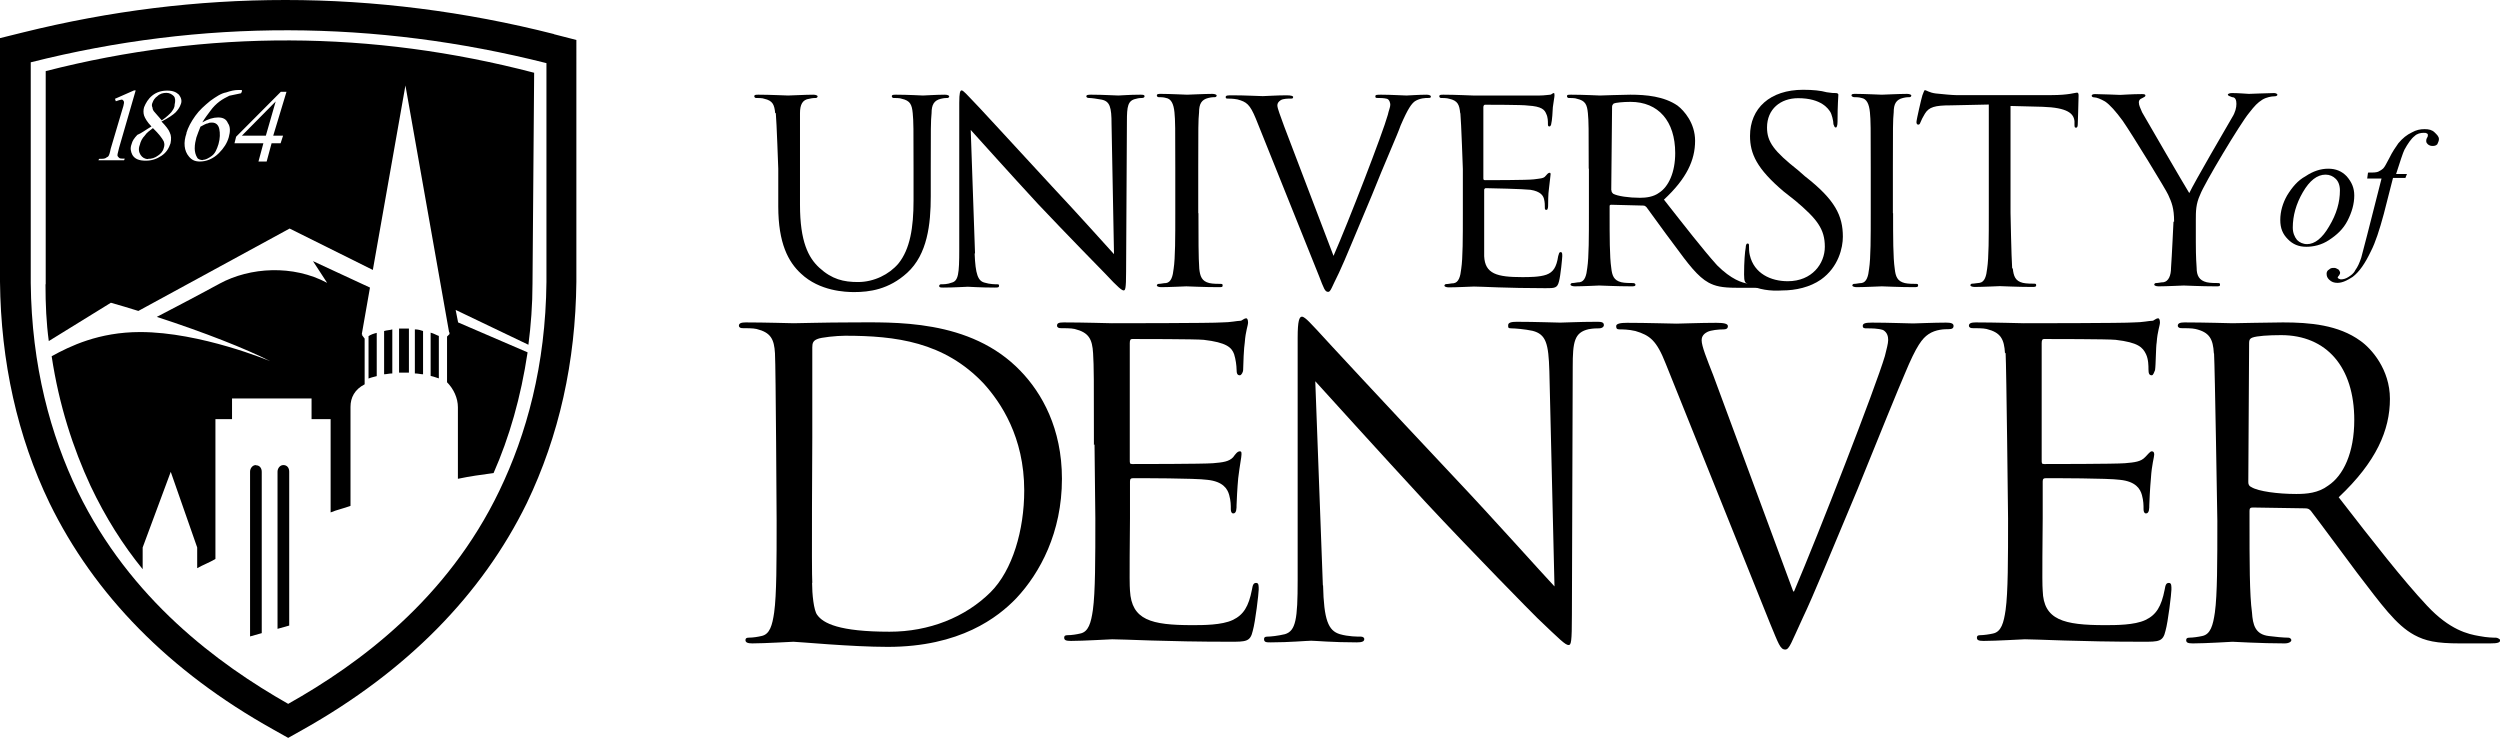
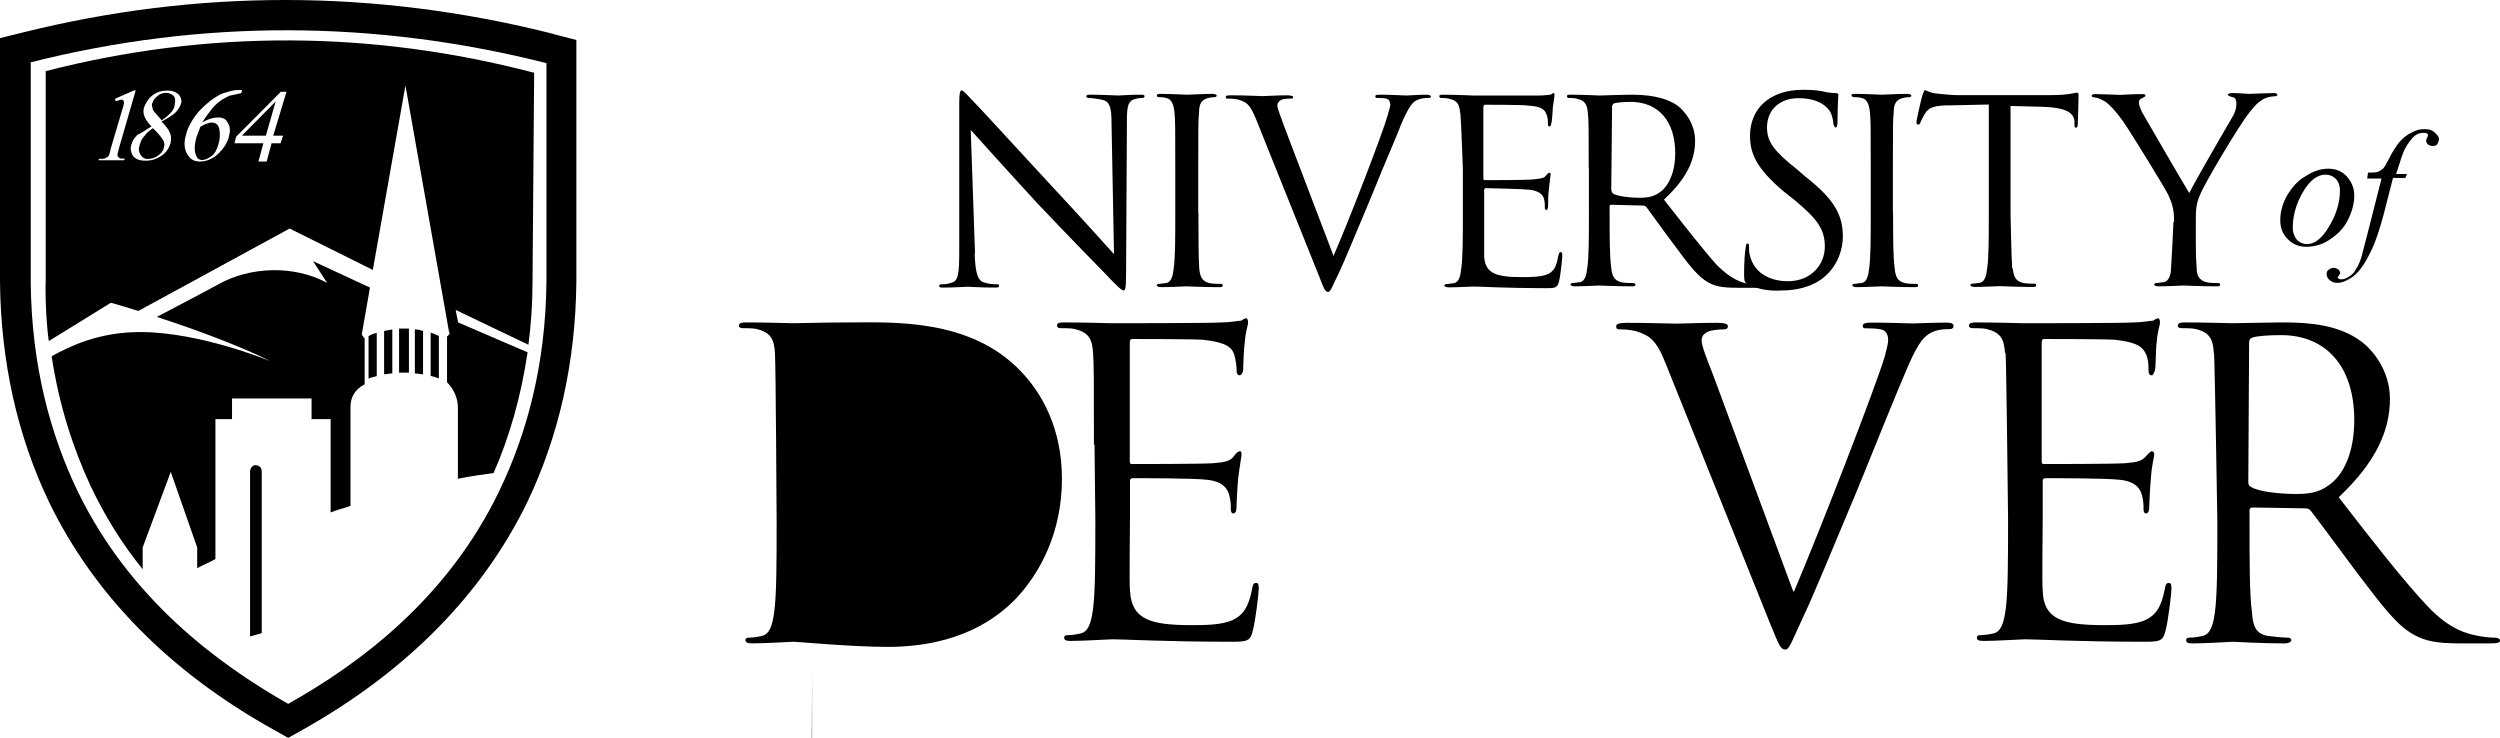
<svg xmlns="http://www.w3.org/2000/svg" id="Camada_2" data-name="Camada 2" viewBox="0 0 121.97 36">
  <g id="Camada_1-2" data-name="Camada 1">
    <g>
      <path d="M21.01,18.34c.16.04.28.08.4.12v-2.07c-.12-.04-.24-.12-.4-.16v2.11Z" />
      <path d="M17.65,16.31s0,0,0,0l.4-2.28-2.78-1.29.69,1.06c-1.66-.89-3.76-.77-5.25.04-1.23.67-2.6,1.38-3.06,1.62,2.3.75,4.39,1.57,5.53,2.16,0,0-3.39-1.42-6.34-1.42-2.02,0-3.43.69-4.32,1.18.36,2.39,1.05,4.5,1.9,6.33.73,1.54,1.58,2.88,2.54,4.06v-1.06l1.37-3.69,1.29,3.69v1.01c.28-.16.61-.28.89-.45v-6.82h.81v-1.01h3.88v1.01h.93v4.55c.28-.12.65-.2.97-.32v-4.83c0-.45.2-.85.69-1.1v-2.23l-.12-.16v-.05Z" />
-       <path d="M13.82,22.69c-.16,0-.28.16-.28.32v7.67l.57-.16v-7.51c0-.2-.12-.32-.28-.32Z" />
      <path d="M20.24,18.22c.16,0,.28.04.4.04v-2.11c-.12-.04-.24-.08-.4-.08v2.15Z" />
      <path d="M17.98,18.47c.08-.04.24-.08.4-.12v-2.11c-.16.04-.28.08-.4.16v2.07Z" />
      <path d="M18.74,18.26c.12,0,.24-.04.4-.04v-2.15c-.12.04-.28.04-.4.08v2.11Z" />
      <path d="M19.47,16.03v2.15h.48v-2.15h-.48Z" />
      <polygon points="13.45 4.95 11.8 6.62 12.97 6.62 13.45 4.95" />
      <path d="M7.23,7.75c.16,0,.32-.04.48-.16.12-.08.24-.2.28-.37.04-.12.04-.2,0-.32-.08-.16-.24-.37-.53-.65-.16.12-.32.24-.4.37-.12.12-.2.28-.24.45-.08.2-.04.37.04.49.08.12.2.2.36.2Z" />
      <path d="M2.22,13.88c0,.97.04,1.87.16,2.76l3.03-1.87c.45.13.9.26,1.34.4l7.38-4.02,4.06,2.02,1.59-9,2.13,12.04s.01,0,.02.01v.08l-.12.12v2.23c.32.32.53.77.53,1.22v3.49c.57-.12,1.13-.2,1.74-.28.77-1.75,1.33-3.69,1.66-5.89l-3.39-1.46-.12-.61,3.55,1.7c.12-.93.2-1.95.2-3l.08-10.27c-7.92-2.07-15.91-2.11-23.83-.08v10.39ZM13.98,4.47l-.65,2.15h.48l-.12.37h-.44l-.24.89h-.4l.24-.89h-1.41l.08-.32,2.18-2.19h.28ZM9.09,6.5c.08-.28.24-.57.44-.85s.44-.49.73-.73c.28-.2.53-.37.77-.41.24-.08.4-.12.61-.12h.16v.08l-.04.08c-.2.04-.4.08-.57.12-.16.08-.32.16-.48.28-.16.12-.32.28-.44.45-.12.16-.28.37-.4.57.28-.16.53-.24.77-.24s.4.08.48.28c.12.16.12.41.04.69s-.24.53-.48.77c-.28.28-.61.41-.93.41-.24,0-.4-.08-.53-.24-.24-.28-.28-.69-.12-1.14ZM7.03,5.64c-.04-.12-.04-.28,0-.41.08-.2.2-.41.4-.57.2-.16.44-.24.73-.24s.44.08.57.2c.12.16.16.32.08.49-.04.12-.12.24-.24.37-.12.12-.36.28-.69.45.2.2.36.41.4.53.08.16.08.32.04.53-.08.24-.2.45-.44.61-.24.16-.48.24-.77.24-.32,0-.53-.08-.65-.28-.08-.16-.12-.32-.04-.53.04-.16.12-.28.28-.45.2-.08.4-.24.69-.41-.2-.2-.32-.41-.36-.53ZM4.84,7.75c.16,0,.24,0,.32-.04.04-.04.08-.04.12-.08.04-.04.08-.16.12-.37l.53-1.79c.08-.24.12-.41.12-.45s0-.08-.04-.12-.04-.04-.08-.04-.16.04-.28.08l-.04-.12.93-.41h.08l-.81,2.8c-.04.2-.08.28-.08.37,0,.04.04.08.08.12s.12.04.28.04l-.04.08h-1.25l.04-.08Z" />
      <path d="M27.02,1.66c-4.32-1.1-8.76-1.66-13.09-1.66S5.37.53,1.13,1.58l-1.13.28v11.89c.04,3.9.85,7.55,2.42,10.8,2.18,4.46,5.82,8.2,10.91,11.04l.73.41.73-.41c5.05-2.84,8.72-6.57,10.91-11.04,1.58-3.29,2.38-6.9,2.42-10.8V1.95l-1.09-.28ZM26.66,13.76c-.04,4.06-.97,7.43-2.3,10.19-2.54,5.28-6.83,8.44-10.3,10.39-3.43-1.95-7.71-5.11-10.26-10.35-1.33-2.76-2.26-6.13-2.3-10.19V3.04c8.36-2.11,16.8-2.07,25.16.04v10.67Z" />
      <path d="M12.48,22.69c-.16,0-.28.16-.28.32v8.04l.57-.16v-7.87c0-.2-.12-.32-.28-.32Z" />
      <path d="M9.9,7.8c.12,0,.28-.08.44-.2s.24-.32.32-.57c.08-.28.08-.53.04-.73s-.16-.32-.36-.32c-.08,0-.12,0-.2.04-.08,0-.2.08-.36.16-.08.2-.16.41-.2.53-.04.16-.08.32-.08.53,0,.16.04.32.12.45.04.08.16.12.28.12Z" />
      <path d="M7.88,5.88c.24-.16.4-.32.48-.41.08-.12.16-.2.16-.37.04-.16.04-.32-.04-.41-.08-.08-.2-.16-.36-.16s-.32.04-.44.16c-.12.08-.2.2-.24.32-.04.08-.04.16,0,.24,0,.08.04.16.12.24l.32.37Z" />
-       <path d="M37.82,5.52c-.04-.41-.12-.61-.53-.7-.08-.04-.33-.04-.41-.04-.04,0-.08-.04-.08-.08,0-.08.08-.08.21-.08.57,0,1.31.04,1.44.04s.86-.04,1.23-.04c.12,0,.21.04.21.08s-.04.08-.08.08c-.08,0-.16,0-.33.04-.33.04-.45.29-.45.7v4.47c0,1.8.41,2.58.94,3.07.62.57,1.19.7,1.89.7.78,0,1.52-.37,1.97-.9.57-.7.74-1.76.74-3.07v-1.56c0-1.97,0-2.3-.04-2.71-.04-.41-.12-.61-.53-.7-.08-.04-.33-.04-.41-.04-.04,0-.08-.04-.08-.08,0-.08.08-.08.21-.08.57,0,1.27.04,1.31.04.08,0,.66-.04,1.07-.04.12,0,.21.04.21.08s-.04.08-.08.08c-.08,0-.16,0-.33.04-.33.08-.45.29-.45.7-.04.41-.04.74-.04,2.71v1.35c0,1.35-.16,2.83-1.15,3.73-.9.82-1.85.94-2.59.94-.41,0-1.68-.04-2.59-.9-.62-.57-1.11-1.48-1.11-3.28v-1.84s-.08-2.3-.12-2.71Z" />
      <path d="M47.55,12.36c.04,1.02.16,1.35.49,1.43.25.08.53.08.62.08s.08.04.08.08c0,.08-.08.08-.21.08-.7,0-1.23-.04-1.31-.04-.12,0-.66.04-1.19.04-.12,0-.21,0-.21-.08,0-.04.04-.08.08-.08.12,0,.33,0,.53-.08.33-.08.37-.45.37-1.6v-7.17c0-.49.04-.61.12-.61s.33.29.45.41c.21.2,2.05,2.21,3.98,4.3,1.23,1.31,2.59,2.83,3,3.28l-.12-6.35c0-.82-.08-1.11-.49-1.19-.21-.04-.49-.08-.62-.08-.08,0-.12-.04-.12-.08,0-.08.12-.08.25-.08.57,0,1.15.04,1.31.04.12,0,.53-.04,1.07-.04.12,0,.21,0,.21.08,0,.04-.04.08-.12.08-.04,0-.16,0-.29.04-.41.08-.45.37-.45,1.11l-.04,7.34c0,.82-.04.9-.12.9s-.25-.12-.9-.82c-.12-.12-1.93-1.97-3.28-3.4-1.44-1.56-2.87-3.16-3.28-3.61l.21,6.03Z" />
      <path d="M58.47,10.4c0,1.19,0,2.17.04,2.71.04.37.12.61.49.7.16.04.45.04.57.04.08,0,.08.04.08.08,0,.08-.04.08-.21.08-.7,0-1.48-.04-1.56-.04-.04,0-.86.04-1.23.04-.12,0-.21-.04-.21-.08s.04-.08.08-.08c.12,0,.25-.04.37-.04.25-.04.33-.33.37-.7.08-.53.08-1.52.08-2.71v-2.21c0-1.97,0-2.3-.04-2.71s-.16-.66-.41-.7c-.12-.04-.29-.04-.37-.04-.04,0-.08-.04-.08-.08,0-.08.08-.08.21-.08.41,0,1.19.04,1.27.04s.86-.04,1.23-.04c.12,0,.21.04.21.08s-.04.08-.08.08c-.08,0-.16,0-.33.04-.33.08-.45.29-.45.7-.04.41-.04.74-.04,2.71v2.21Z" />
      <path d="M65.04,12.53c.74-1.68,2.42-6.03,2.67-6.93.04-.2.12-.37.12-.49,0-.08-.04-.25-.16-.29-.16-.04-.33-.04-.45-.04-.08,0-.12,0-.12-.08s.08-.08.29-.08c.49,0,1.07.04,1.23.04.08,0,.62-.04.98-.04.12,0,.21.04.21.08,0,.08-.04.08-.16.08-.08,0-.37,0-.62.16-.16.12-.33.33-.7,1.19-.12.37-.78,1.84-1.4,3.4-.78,1.84-1.31,3.16-1.6,3.77-.37.74-.41.94-.53.94-.16,0-.21-.16-.45-.78l-3.08-7.67c-.29-.7-.45-.82-.9-.94-.21-.04-.41-.04-.49-.04s-.08-.04-.08-.08c0-.08.12-.08.33-.08.62,0,1.31.04,1.48.04.12,0,.7-.04,1.15-.04.25,0,.33.04.33.08,0,.08-.04.08-.12.08-.12,0-.37,0-.49.08-.12.08-.16.16-.16.25,0,.16.16.53.33,1.02l2.42,6.35Z" />
      <path d="M71.24,5.52c-.04-.41-.12-.61-.53-.7-.12-.04-.33-.04-.41-.04-.04,0-.08-.04-.08-.08,0-.08.08-.08.21-.08.57,0,1.35.04,1.44.04h3.24c.25,0,.45-.04.53-.04.04,0,.12-.08.16-.08s.04.04.04.12-.04.25-.08.57c0,.12-.04.7-.08.82,0,.04-.04.12-.08.12-.08,0-.08-.04-.08-.16,0-.08,0-.29-.08-.45-.08-.2-.21-.37-.9-.41-.21-.04-1.97-.04-2.09-.04-.04,0-.08.04-.08.12v3.44c0,.08,0,.12.08.12.16,0,2.09,0,2.38-.04.29-.04.49-.04.57-.16.08-.08.12-.16.21-.16.04,0,.04.04.04.08,0,.08-.04.29-.08.7-.04.25-.04.7-.04.78s0,.25-.08.25-.08-.04-.08-.12c0-.12,0-.25-.04-.41-.04-.16-.16-.37-.66-.45-.33-.04-1.97-.08-2.18-.08-.04,0-.08.04-.08.08v3.24c.04.86.62,1.02,1.85,1.02.33,0,.86,0,1.19-.12.33-.12.49-.37.57-.9.04-.12.04-.2.12-.2s.08.08.08.2c0,.08-.08.94-.16,1.23-.08.33-.21.33-.66.33-1.89,0-3.12-.08-3.49-.08-.08,0-.86.04-1.23.04-.12,0-.21-.04-.21-.08s.04-.08.08-.08c.12,0,.25-.04.37-.04.25-.04.33-.33.37-.7.08-.53.08-1.52.08-2.71v-2.17s-.08-2.3-.12-2.71Z" />
      <path d="M77.51,8.23c0-1.97,0-2.3-.04-2.71-.04-.41-.12-.61-.53-.7-.08-.04-.33-.04-.41-.04-.04,0-.08-.04-.08-.08,0-.08.04-.08.21-.08.57,0,1.35.04,1.4.04.12,0,1.07-.04,1.48-.04.78,0,1.64.08,2.3.53.33.25.86.86.86,1.72,0,.94-.41,1.84-1.52,2.87,1.03,1.31,1.89,2.42,2.59,3.2.7.7,1.23.86,1.52.9.25.04.41.04.49.04s.12.04.12.08c0,.08-.08.08-.29.08h-.9c-.7,0-1.03-.08-1.35-.25-.53-.29-.99-.9-1.68-1.84-.53-.7-1.11-1.52-1.35-1.84-.04-.04-.08-.08-.16-.08l-1.56-.04c-.08,0-.08.04-.08.08v.29c0,1.19,0,2.17.08,2.71.04.37.12.61.49.7.16.04.45.04.57.04.08,0,.12.04.12.08,0,.08-.08.08-.21.08-.7,0-1.48-.04-1.56-.04,0,0-.82.04-1.19.04-.12,0-.21-.04-.21-.08s.04-.08.08-.08c.12,0,.25-.04.37-.04.25-.04.33-.33.37-.7.08-.53.08-1.52.08-2.71v-2.13ZM78.62,9.29c0,.08.04.12.08.16.21.12.78.2,1.31.2.29,0,.66-.04.94-.25.45-.29.78-.98.78-1.93,0-1.56-.82-2.5-2.18-2.5-.37,0-.74.04-.82.08-.04.04-.08.08-.08.16l-.04,4.06Z" />
      <path d="M85.3,13.88c-.16-.08-.21-.12-.21-.49,0-.61.04-1.11.08-1.31,0-.12.04-.2.08-.2.08,0,.08.04.08.12,0,.12,0,.29.04.45.21.9,1.03,1.27,1.85,1.27,1.19,0,1.81-.86,1.81-1.68,0-.86-.37-1.35-1.44-2.25l-.57-.45c-1.31-1.11-1.64-1.84-1.64-2.71,0-1.35.98-2.25,2.59-2.25.49,0,.86.04,1.15.12.25.04.33.04.45.04.08,0,.12.04.12.08,0,.08-.04.49-.04,1.31,0,.2-.04.29-.08.29-.08,0-.08-.08-.12-.16,0-.16-.08-.49-.16-.61-.08-.12-.41-.66-1.56-.66-.86,0-1.52.53-1.52,1.43,0,.7.33,1.15,1.52,2.09l.33.29c1.48,1.15,1.85,1.93,1.85,2.95,0,.53-.21,1.48-1.07,2.09-.53.37-1.23.53-1.89.53-.57.04-1.15-.04-1.64-.29Z" />
      <path d="M92.36,10.4c0,1.19,0,2.17.08,2.71.04.37.12.61.49.7.16.04.45.04.57.04.08,0,.08.04.08.08,0,.08-.08.08-.21.08-.7,0-1.48-.04-1.56-.04s-.86.04-1.23.04c-.12,0-.21-.04-.21-.08s.04-.08.08-.08c.12,0,.25-.04.37-.04.25-.04.33-.33.37-.7.08-.53.08-1.52.08-2.71v-2.21c0-1.97,0-2.3-.04-2.71-.04-.41-.16-.66-.41-.7-.12-.04-.29-.04-.37-.04-.04,0-.12-.04-.12-.08,0-.08.08-.08.21-.08.41,0,1.19.04,1.27.04s.86-.04,1.23-.04c.12,0,.21.04.21.08s-.04.08-.08.08c-.08,0-.16,0-.33.04-.33.08-.45.29-.45.7-.04.41-.04.74-.04,2.71v2.21Z" />
      <path d="M98.2,13.1c.04.37.12.61.49.7.16.04.45.04.57.04.08,0,.08.04.08.08,0,.08-.08.08-.21.08-.7,0-1.48-.04-1.56-.04-.04,0-.86.04-1.23.04-.12,0-.21-.04-.21-.08s.04-.08.08-.08c.12,0,.29-.04.37-.04.25-.04.33-.33.37-.7.08-.53.08-1.52.08-2.71v-5.29l-1.85.04c-.78,0-1.07.08-1.27.41-.12.2-.16.29-.21.41-.04.12-.08.12-.12.12s-.08-.04-.08-.12c0-.12.25-1.19.29-1.31.04-.08.08-.25.12-.25.08,0,.21.12.53.16.37.04.82.08.98.08h4.68c.82,0,1.15-.12,1.23-.12s.08.08.08.16c0,.37-.04,1.23-.04,1.39,0,.12-.04.16-.08.16-.08,0-.08-.04-.08-.2v-.12c-.04-.37-.33-.66-1.56-.7l-1.56-.04v5.21s.04,2.17.08,2.71Z" />
      <path d="M106.07,10.81c0-.66-.12-.94-.29-1.31-.08-.2-1.76-2.95-2.22-3.61-.33-.45-.62-.78-.86-.94-.21-.12-.41-.2-.53-.2-.08,0-.12-.04-.12-.08s.04-.08.16-.08c.25,0,1.19.04,1.23.04.08,0,.57-.04,1.07-.04.16,0,.16.04.16.08s-.08.08-.16.12c-.12.04-.16.12-.16.2,0,.16.08.29.16.49.21.37,2.09,3.61,2.3,3.94.25-.53,1.85-3.28,2.09-3.69.16-.25.21-.49.21-.66s-.04-.33-.21-.33c-.12-.04-.21-.08-.21-.12s.08-.08.21-.08c.33,0,.74.04.82.04s.98-.04,1.23-.04c.08,0,.16.04.16.08s-.04.08-.16.08-.37.04-.57.16c-.25.16-.37.29-.66.66-.41.49-2.18,3.44-2.38,3.98-.21.45-.21.82-.21,1.23v1.07c0,.2,0,.74.04,1.27,0,.37.12.61.49.7.16.04.45.04.57.04.08,0,.08.04.08.08,0,.08-.04.08-.21.08-.7,0-1.48-.04-1.56-.04-.04,0-.86.04-1.23.04-.12,0-.21-.04-.21-.08s.04-.08.08-.08c.12,0,.25-.04.37-.04.25-.04.37-.33.37-.7.04-.53.12-2.25.12-2.25Z" />
      <path d="M114.86,9.54c0,.41-.12.82-.33,1.23-.21.41-.53.7-.9.94-.37.25-.78.33-1.11.33-.37,0-.66-.12-.9-.37-.25-.25-.37-.53-.37-.94s.12-.82.33-1.19c.25-.41.53-.74.9-.94.37-.25.74-.37,1.11-.37s.66.12.9.37c.25.29.37.57.37.94ZM114.16,9.29c0-.25-.08-.45-.21-.57-.12-.12-.29-.2-.49-.2-.41,0-.78.29-1.11.86-.33.57-.49,1.15-.49,1.72,0,.25.08.45.21.61.12.12.29.2.49.2.37,0,.74-.29,1.07-.86.37-.61.53-1.19.53-1.76Z" />
      <path d="M117.32,8.68h-.57l-.45,1.76c-.21.78-.41,1.39-.62,1.8-.29.61-.57,1.02-.9,1.27-.25.16-.49.29-.74.29-.16,0-.29-.04-.41-.16-.08-.08-.12-.16-.12-.29,0-.08.04-.16.12-.2.08-.08.16-.08.25-.08s.12.04.21.08c.04.04.08.12.08.16s-.04.12-.08.16c-.04.04-.04.08-.04.08t.04.04s.08.04.12.04c.12,0,.25-.04.37-.12.12-.08.25-.16.33-.33.12-.16.21-.37.29-.61.04-.12.12-.49.29-1.11l.7-2.75h-.7l.04-.29c.25,0,.37,0,.49-.04.08-.04.16-.08.25-.16.08-.08.16-.25.29-.49.16-.33.33-.57.45-.74.21-.25.41-.41.66-.53.21-.12.41-.16.62-.16s.37.04.49.16c.12.12.21.2.21.33,0,.08-.04.16-.08.25-.08.08-.16.08-.25.08s-.16-.04-.21-.08c-.04-.04-.08-.08-.08-.16,0-.04,0-.08.04-.16.04-.04.04-.12.04-.12,0-.04,0-.08-.04-.08-.04-.04-.08-.04-.16-.04-.16,0-.33.04-.45.16-.16.12-.33.37-.49.66-.08.16-.21.57-.41,1.19h.53l-.08.2Z" />
-       <path d="M37.81,17.24c-.04-.7-.21-1.02-.9-1.19-.16-.04-.53-.04-.7-.04-.08,0-.16-.04-.16-.12,0-.12.12-.16.33-.16.94,0,2.22.04,2.34.04.25,0,1.56-.04,2.79-.04,2.05,0,5.83-.2,8.29,2.38,1.03,1.07,2.01,2.79,2.01,5.25,0,2.62-1.07,4.59-2.22,5.82-.9.94-2.75,2.38-6.28,2.38-1.76,0-4.39-.25-4.6-.25-.08,0-1.4.08-2.01.08-.21,0-.33-.04-.33-.16,0-.08.04-.12.16-.12.21,0,.45-.04.62-.08.41-.08.53-.53.62-1.15.12-.86.12-2.5.12-4.47,0,0-.04-7.5-.08-8.16ZM39.62,28.44c0,.53.08,1.35.25,1.56.29.41,1.07.82,3.53.82,1.93,0,3.69-.7,4.93-1.93,1.07-1.07,1.64-3.03,1.64-4.96,0-2.62-1.15-4.3-1.97-5.21-1.93-2.05-4.31-2.34-6.77-2.34-.41,0-1.19.08-1.35.16-.21.08-.25.2-.25.41v4.39s-.04,6.72,0,7.09Z" />
+       <path d="M37.81,17.24c-.04-.7-.21-1.02-.9-1.19-.16-.04-.53-.04-.7-.04-.08,0-.16-.04-.16-.12,0-.12.12-.16.33-.16.94,0,2.22.04,2.34.04.25,0,1.56-.04,2.79-.04,2.05,0,5.83-.2,8.29,2.38,1.03,1.07,2.01,2.79,2.01,5.25,0,2.62-1.07,4.59-2.22,5.82-.9.94-2.75,2.38-6.28,2.38-1.76,0-4.39-.25-4.6-.25-.08,0-1.4.08-2.01.08-.21,0-.33-.04-.33-.16,0-.08.04-.12.16-.12.21,0,.45-.04.62-.08.41-.08.53-.53.62-1.15.12-.86.12-2.5.12-4.47,0,0-.04-7.5-.08-8.16ZM39.62,28.44v4.39s-.04,6.72,0,7.09Z" />
      <path d="M53.37,21.71c0-3.24,0-3.81-.04-4.47-.04-.7-.21-1.02-.9-1.19-.16-.04-.53-.04-.7-.04-.08,0-.16-.04-.16-.12,0-.12.08-.16.33-.16.94,0,2.22.04,2.34.04.16,0,4.93,0,5.38-.04.41,0,.74-.08.9-.08.08,0,.16-.12.29-.12.04,0,.08.08.08.2,0,.16-.12.41-.16.98-.04.2-.08,1.11-.08,1.35,0,.08-.08.25-.16.25-.12,0-.16-.08-.16-.29,0-.16-.04-.49-.12-.74-.12-.33-.37-.57-1.48-.7-.37-.04-3.24-.04-3.49-.04-.08,0-.12.04-.12.2v5.7c0,.16,0,.2.12.2.25,0,3.45,0,3.94-.04.49-.04.78-.08.98-.29.12-.16.21-.29.33-.29.08,0,.08.04.08.16s-.08.49-.16,1.15c-.04.41-.08,1.19-.08,1.31,0,.16,0,.41-.16.41-.08,0-.12-.08-.12-.2,0-.2,0-.41-.08-.7s-.29-.66-1.07-.74c-.57-.08-3.24-.08-3.61-.08-.12,0-.16.04-.16.16v1.8c0,.7-.04,3.12,0,3.53.08,1.43,1.03,1.68,3.04,1.68.53,0,1.44,0,1.97-.25.53-.25.78-.66.94-1.48.04-.25.08-.33.21-.33s.12.16.12.33-.16,1.56-.29,2.01c-.12.53-.33.53-1.11.53-3.12,0-5.17-.12-5.75-.12-.12,0-1.4.08-2.01.08-.25,0-.33-.04-.33-.16,0-.08.04-.12.16-.12.21,0,.45-.04.62-.08.41-.08.53-.53.62-1.15.12-.86.12-2.5.12-4.47l-.04-3.61Z" />
-       <path d="M64.55,28.56c.04,1.68.25,2.21.82,2.38.41.12.86.12,1.03.12.08,0,.16.04.16.12,0,.12-.12.16-.37.16-1.19,0-2.01-.08-2.22-.08s-1.07.08-1.97.08c-.21,0-.33,0-.33-.16,0-.08.04-.12.16-.12.16,0,.53-.04.86-.12.53-.16.62-.74.62-2.62v-11.85c0-.82.08-1.02.21-1.02.16,0,.53.45.74.66.33.37,3.41,3.69,6.61,7.09,2.05,2.17,4.31,4.71,4.97,5.41l-.25-10.5c-.04-1.35-.16-1.8-.82-1.97-.37-.08-.86-.12-1.03-.12s-.16-.04-.16-.16.16-.16.41-.16c.94,0,1.93.04,2.13.04.25,0,.9-.04,1.76-.04.21,0,.37,0,.37.16,0,.08-.08.16-.25.16-.12,0-.25,0-.49.04-.7.16-.78.61-.78,1.84l-.04,12.09c0,1.35-.04,1.48-.16,1.48-.16,0-.41-.25-1.52-1.31-.21-.2-3.2-3.24-5.42-5.62-2.38-2.58-4.72-5.17-5.42-5.94l.37,9.96Z" />
      <path d="M87.53,28.85c1.19-2.79,3.98-9.96,4.43-11.48.08-.33.16-.61.16-.78s-.04-.37-.25-.49c-.25-.08-.57-.08-.78-.08-.12,0-.21,0-.21-.12s.12-.16.45-.16c.82,0,1.76.04,2.01.04.12,0,1.03-.04,1.6-.04.25,0,.37.04.37.16s-.08.16-.25.16-.62,0-.98.25c-.29.2-.57.53-1.15,1.93-.25.57-1.27,3.07-2.3,5.62-1.27,3.03-2.18,5.25-2.67,6.27-.57,1.23-.66,1.56-.86,1.56-.25,0-.33-.29-.74-1.27l-5.09-12.67c-.45-1.15-.78-1.39-1.48-1.6-.33-.08-.66-.08-.78-.08s-.16-.04-.16-.16.21-.16.53-.16c.98,0,2.18.04,2.42.04.21,0,1.15-.04,1.93-.04.37,0,.57.04.57.16s-.08.16-.21.16c-.25,0-.62.04-.78.12-.25.12-.29.29-.29.41,0,.29.25.9.57,1.72l3.9,10.54Z" />
      <path d="M97.82,17.24c-.04-.7-.21-1.02-.9-1.19-.16-.04-.53-.04-.7-.04-.08,0-.16-.04-.16-.12,0-.12.12-.16.33-.16.94,0,2.22.04,2.34.04s4.93,0,5.38-.04c.41,0,.74-.08.9-.08.08,0,.16-.12.29-.12.04,0,.08.08.08.2,0,.16-.12.41-.16.98-.04.2-.04,1.11-.08,1.35-.04.08-.08.25-.16.25-.12,0-.16-.08-.16-.29,0-.16,0-.49-.12-.74-.16-.33-.37-.57-1.48-.7-.37-.04-3.24-.04-3.49-.04-.08,0-.12.04-.12.2v5.7c0,.16,0,.2.12.2.25,0,3.45,0,3.94-.04.49-.04.78-.08.98-.29.16-.16.25-.29.33-.29s.12.04.12.16-.12.49-.16,1.15c-.04.41-.08,1.19-.08,1.31,0,.16,0,.41-.16.41-.08,0-.12-.08-.12-.2,0-.2,0-.41-.08-.7-.08-.29-.29-.66-1.07-.74-.57-.08-3.24-.08-3.61-.08-.12,0-.16.04-.16.16v1.8c0,.7-.04,3.12,0,3.53.04,1.43,1.03,1.68,3.04,1.68.53,0,1.44,0,1.97-.25.53-.25.78-.66.94-1.48.04-.25.08-.33.21-.33s.12.16.12.33-.16,1.56-.29,2.01c-.12.53-.33.53-1.11.53-3.12,0-5.17-.12-5.75-.12-.12,0-1.4.08-2.01.08-.25,0-.33-.04-.33-.16,0-.08.04-.12.16-.12.16,0,.45-.04.62-.08.41-.08.53-.53.62-1.15.12-.86.12-2.5.12-4.47,0,0-.08-7.42-.12-8.08Z" />
      <path d="M108.01,17.24c-.04-.7-.21-1.03-.9-1.19-.16-.04-.53-.04-.7-.04-.08,0-.16-.04-.16-.12,0-.12.12-.16.33-.16.94,0,2.26.04,2.34.04.25,0,1.81-.04,2.46-.04,1.31,0,2.71.12,3.78.9.53.37,1.44,1.39,1.44,2.83,0,1.52-.66,3.07-2.5,4.8,1.68,2.17,3.12,4.02,4.31,5.29,1.11,1.19,2.01,1.39,2.54,1.48.41.08.7.08.82.08.08,0,.21.08.21.12,0,.12-.12.16-.49.16h-1.48c-1.15,0-1.68-.12-2.22-.41-.9-.49-1.6-1.48-2.79-3.03-.86-1.15-1.85-2.5-2.26-3.03-.08-.08-.12-.12-.29-.12l-2.54-.04c-.12,0-.16.04-.16.16v.49c0,1.97,0,3.61.12,4.47.04.61.16,1.07.82,1.15.29.04.74.08.94.08.12,0,.16.08.16.12,0,.08-.12.16-.33.16-1.15,0-2.46-.08-2.54-.08-.04,0-1.31.08-1.93.08-.25,0-.33-.04-.33-.16,0-.08.04-.12.16-.12.16,0,.45-.04.62-.08.41-.08.53-.53.62-1.15.12-.86.12-2.5.12-4.47,0,0-.12-7.5-.16-8.16ZM109.69,23.52c0,.12.04.2.16.25.33.2,1.27.33,2.18.33.49,0,1.07-.04,1.56-.41.74-.49,1.27-1.6,1.27-3.2,0-2.58-1.35-4.14-3.57-4.14-.62,0-1.19.04-1.4.12-.12.04-.16.12-.16.25l-.04,6.81Z" />
    </g>
  </g>
</svg>